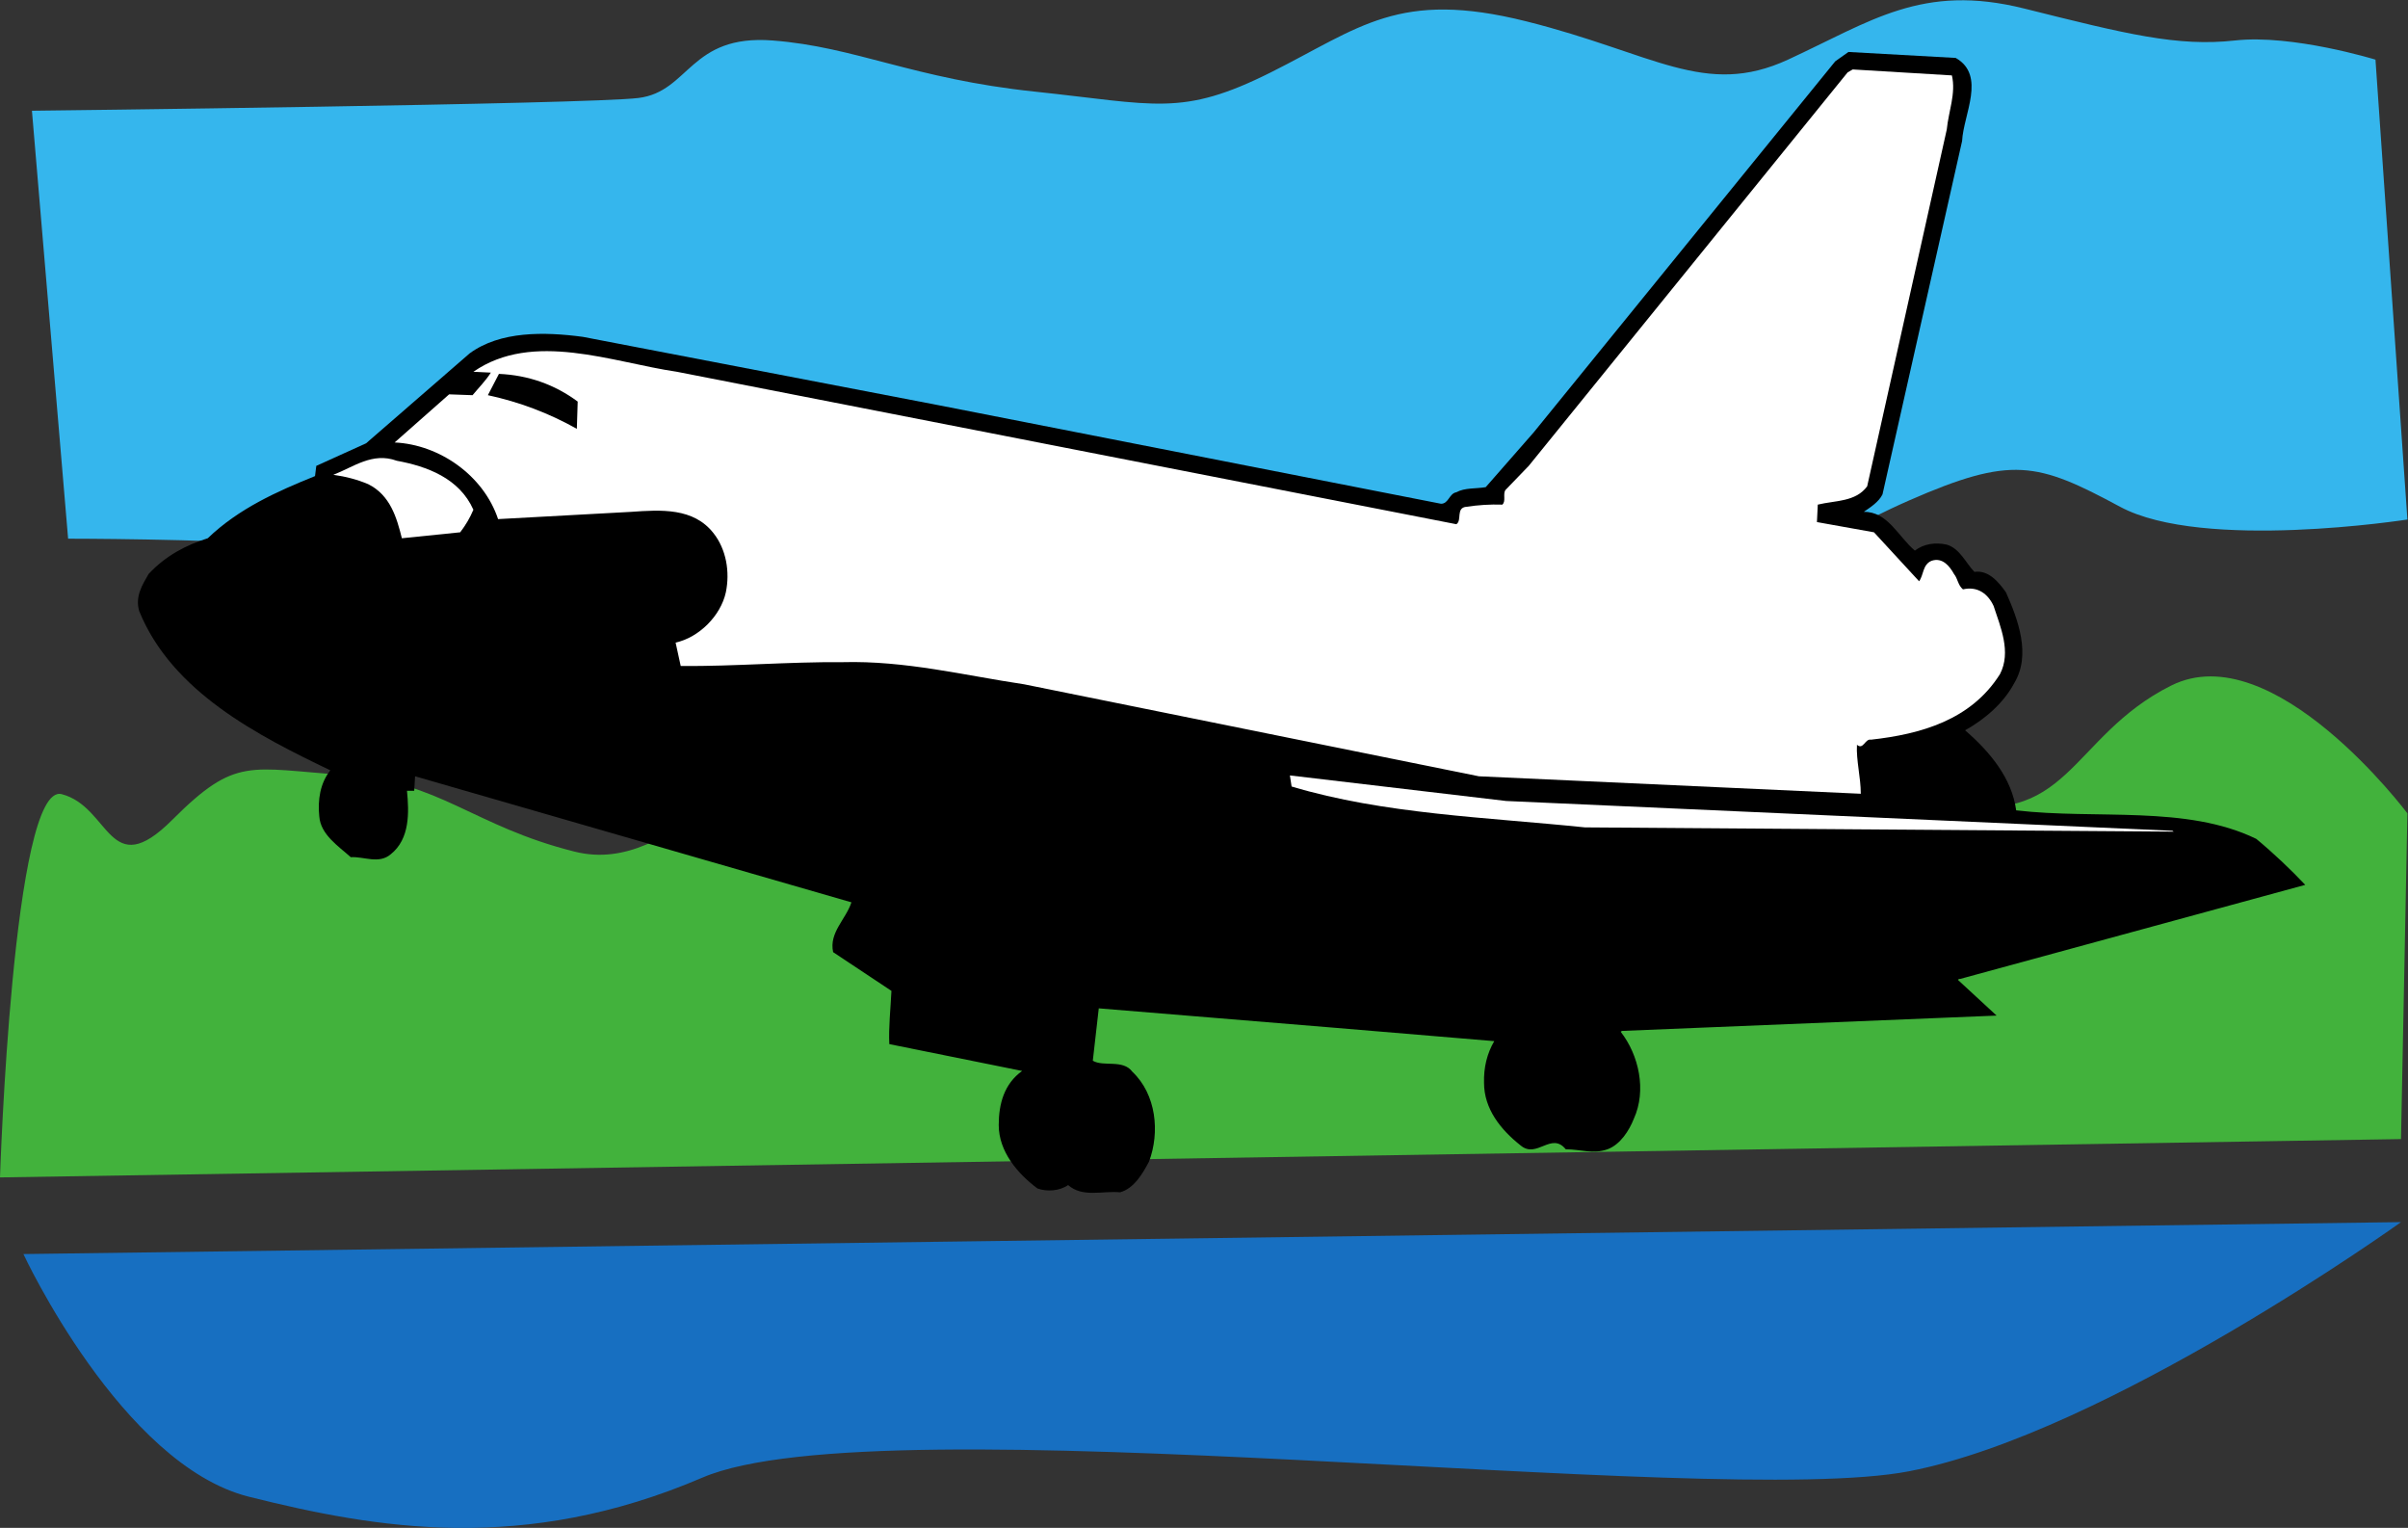
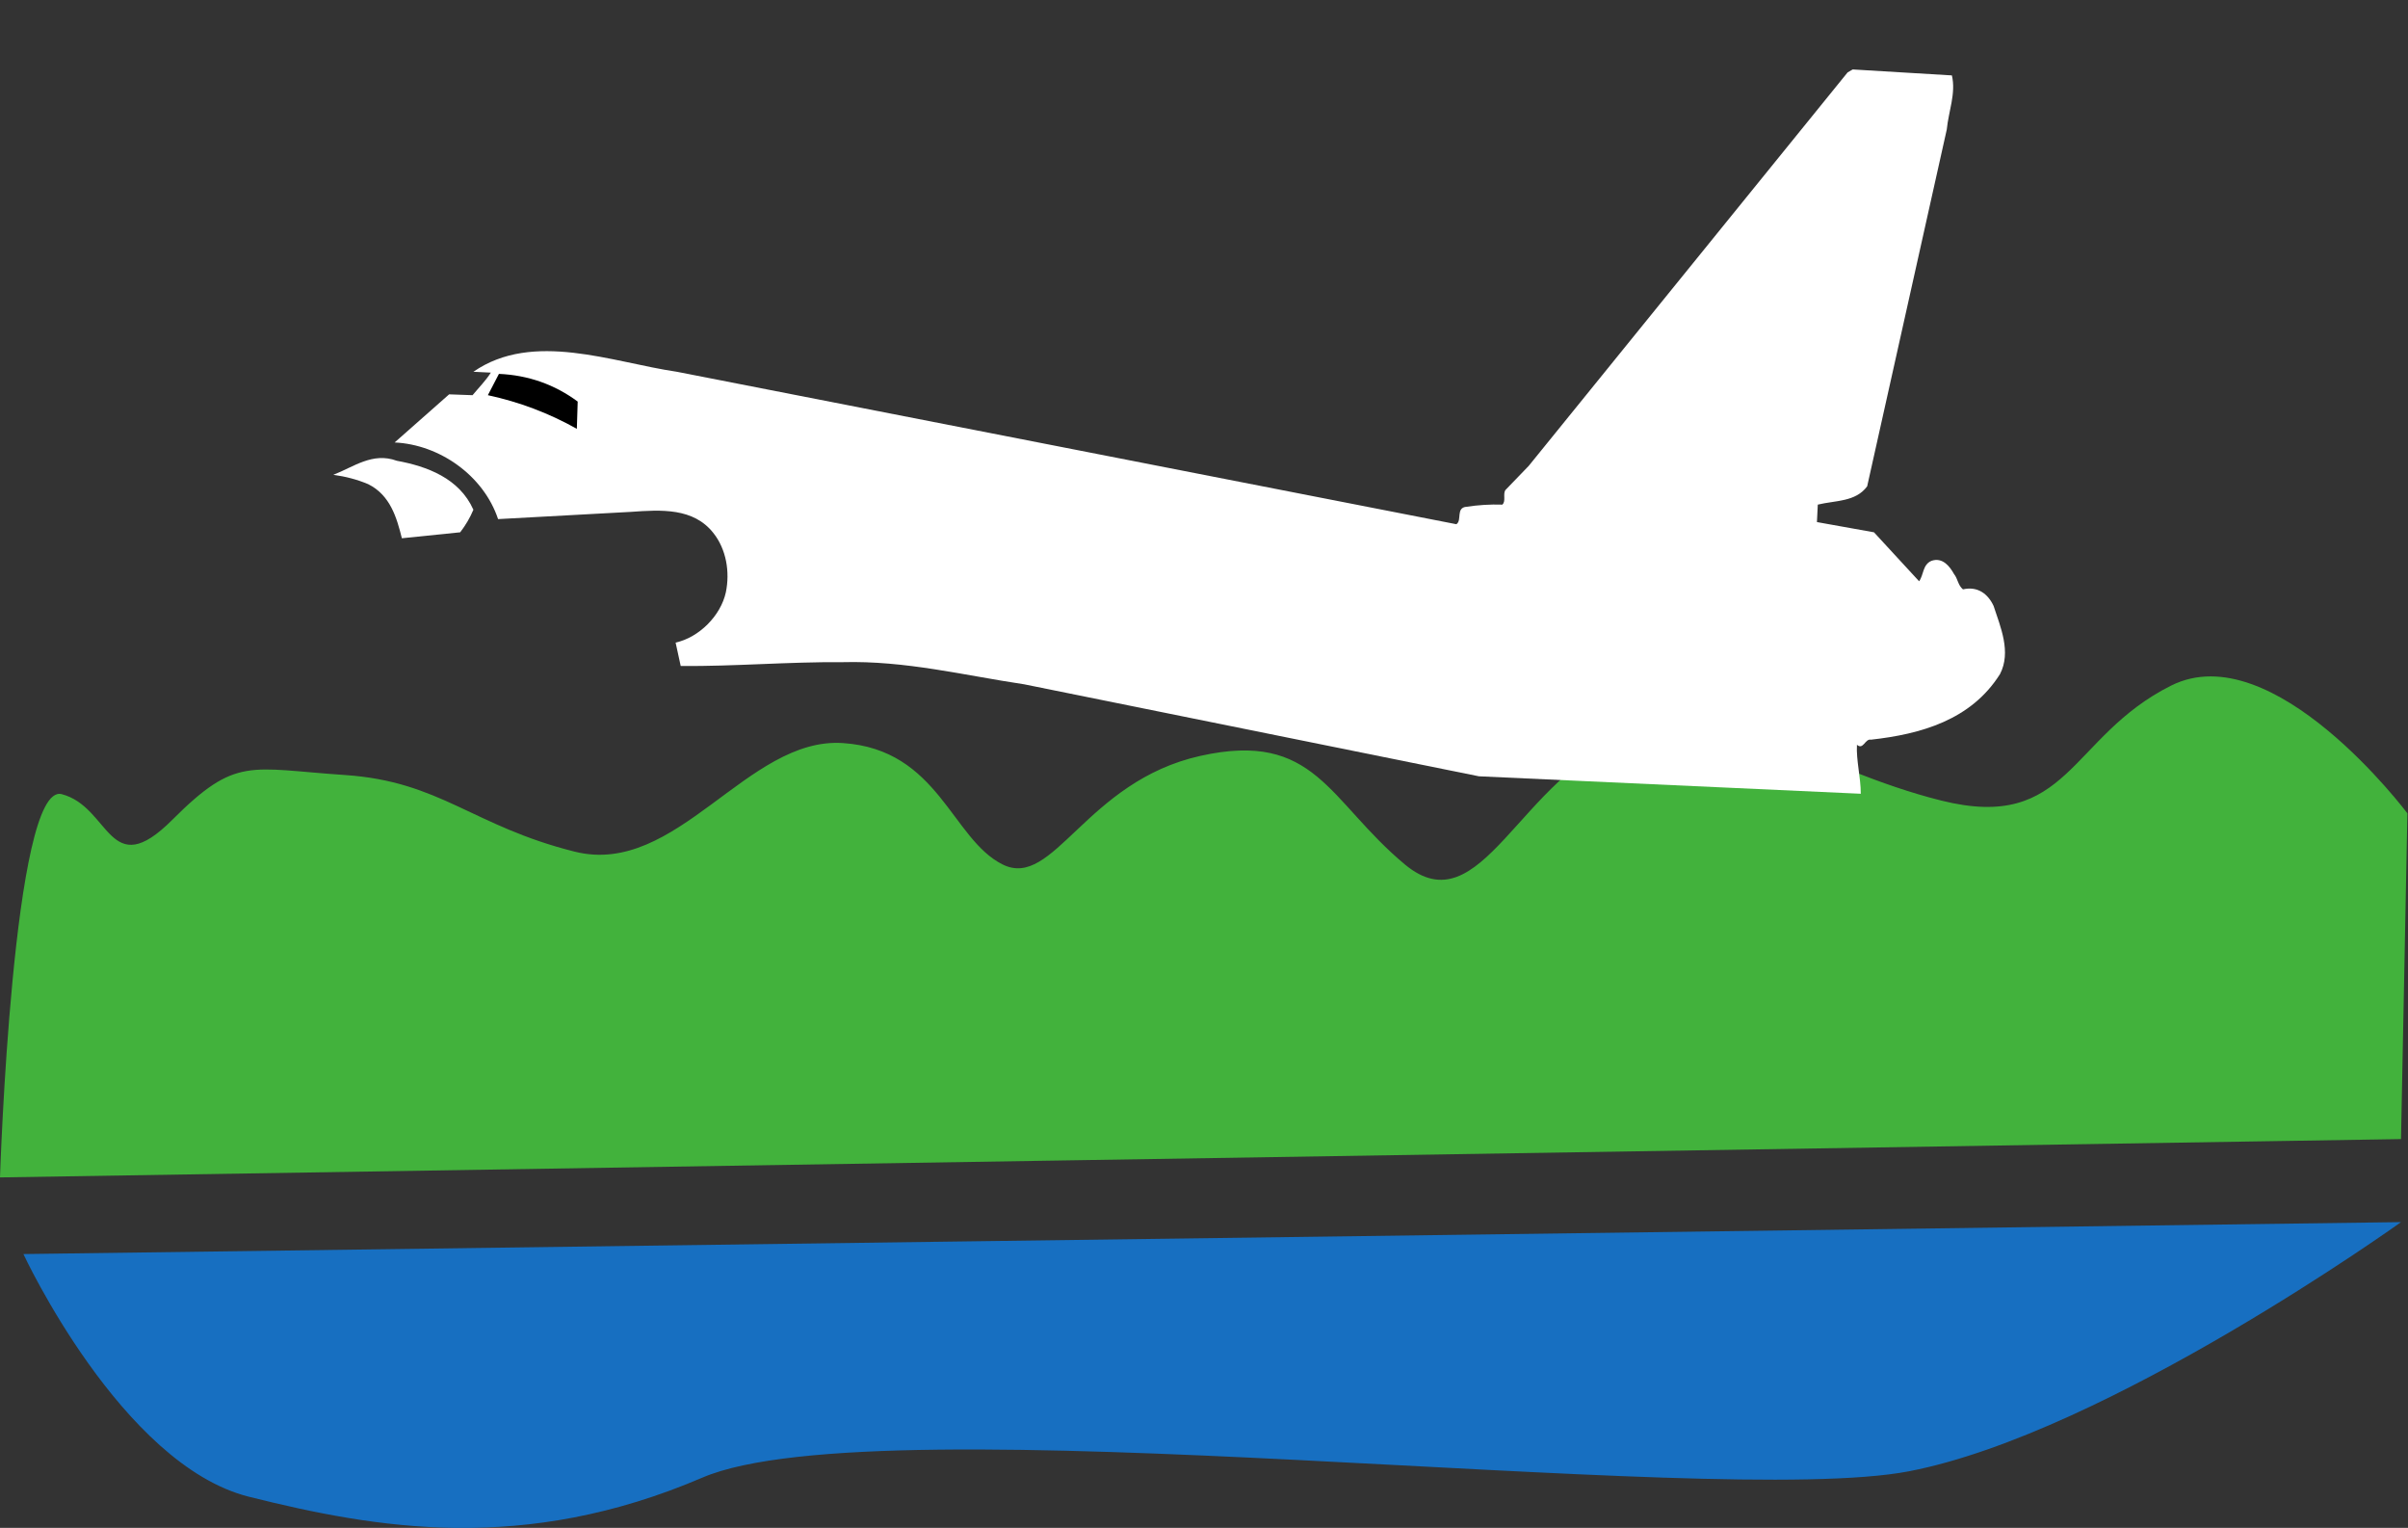
<svg xmlns="http://www.w3.org/2000/svg" viewBox="0 0 754 478.307" height="478.307" width="754" xml:space="preserve" id="svg2" version="1.1">
  <rect x="0" y="0" width="754" height="478.307" fill="#333333" stroke="none" />
  <defs id="defs6" />
  <g transform="matrix(1.333,0,0,-1.333,0,478.307)" id="g10">
    <g transform="scale(0.1)" id="g12">
-       <path id="path14" style="fill:#35b6ed;fill-opacity:1;fill-rule:nonzero;stroke:none" d="m 75,3328.13 c 0,0 1305,15 1425,30 120,15 120,150 315,135 195,-15 330,-90 615,-120 285,-30 345,-60 555,45 210,105 300,195 600,120 300,-75 420,-180 615,-90 195,90 315,180 555,120 240,-60 360,-90 495,-75 135,15 330,-45 330,-45 l 75,-1080 c 0,0 -480,-75 -675,30 -195,105 -255,120 -495,15 -240,-105 -345,-225 -690,-150 -345,75 -360,210 -855,150 -495,-60 -630,-255 -990,-135 -360,120 -330,135 -600,105 -270,-30 -480,-90 -675,-75 -195,15 -515,15 -515,15 l -85,1005" />
      <path id="path16" style="fill:#42b23c;fill-opacity:1;fill-rule:nonzero;stroke:none" d="m 0,823.125 5640,90 15,765.005 c 0,0 -315,420 -555,300 -240,-120 -240,-345 -540,-270 -300,75 -480,240 -735,150 -255,-90 -345,-450 -525,-300 -180,150 -210,315 -480,255 -270,-60 -345,-315 -465,-255 -120,60 -150,270 -375,285 -225,15 -390,-315 -630,-255 -240,60 -315,165 -540,180 -225,15 -255,45 -405,-105 -150,-150 -145,30.01 -260,60 C 30,1753.13 0,823.125 0,823.125" />
-       <path id="path18" style="fill:#000000;fill-opacity:1;fill-rule:nonzero;stroke:none" d="m 4594,3452.13 c 72,-41 18,-133 15,-195 l -187,-830 c -9,-18 -28,-30 -44,-41 56,1 81,-58 120,-91 21,16 48,20 75,14 31,-9 45,-44 65,-64 33,5 57,-24 74,-48 28,-63 60,-147 19,-214 -25,-47.01 -70,-85 -115,-110 59,-51 110,-113 120,-188 188,-22 400,13 564,-67 40,-33 81,-72 115,-108 l -811,-221 c -2,1 -3,-1 -5,-2 l 91,-84 -880,-36 -3,-2 c 43,-55 61,-138 31,-204.005 -11,-28 -32,-60.996 -62,-72 -34,-12 -63,0 -98,0 -34,41.996 -68,-23.004 -106,9 -47,37.004 -86,86 -86,147.005 -1,36 7,69 24,98 l -370,31 -559,46 -14,-123 c 25,-15 71,4 93,-26 56,-53 65,-142.005 39,-211.001 -15,-28.004 -35,-63.004 -68,-72.004 -41,4 -88,-12.996 -122,17.004 -20,-14.008 -50,-16.004 -72,-8.004 -47,35 -91,87 -91,149 0,50 13,97.005 55,127.005 l -312,63 c -2,38 3,83 5,125 l -137,91 c -10,46 30,77 43,117 l -1025,296 -2.004,-34 H 956 c 5,-51 6.996,-113 -38.004,-149 -27.996,-24 -62.996,-5 -93.996,-7 -29,26 -71,53 -74,96 -4,38 2.004,78 26,108 -169,81 -372,184 -449,374 -10,34 7,61 22,87 40,43 88,68 139,84 73,70 163,110 252,146 l 3,24 117,53 243,211 c 72,53 176,51 266,39 l 838,-161 1178,-231 c 18,0 19,24 36,27 20,11 46,8 69,12 l 113,129 708,871 31,22 252,-14" />
      <path id="path20" style="fill:#ffffff;fill-opacity:1;fill-rule:nonzero;stroke:none" d="m 4585,3411.13 c 10,-42 -8,-85 -12,-127 l -187,-838 c -27,-37 -75,-33 -116,-43 l -2,-41 134,-24 106,-115 c 11,15 8,39 29,48 26,9 43,-13 53,-31 9,-11 9,-26 21,-36 35,8 59,-11 72,-39 16,-49 42,-108 15,-160 -68,-108 -186,-141 -303,-154.01 -14,3.01 -18,-25 -33,-11.99 -2,-37 9,-76 9,-115 l -897,41 -1068,215.99 c -141,21.01 -279,56.01 -427,52.01 -128,1 -252,-10 -380,-9 l -12,55 c 55,12 106,63 118,118 10,48 1,101 -29,139 -47,60 -123,55 -194,50 l -312,-17 c -34,102 -137,175 -242.996,180 l 127.996,113 55,-2 c 14,17 31,34 43,53 l -41,2 c 140,97 327,22 478,0 l 1831,-358 c 14,9 -2,39 24,41 27,4 55,6 84,5 9,8 1,24 7,34 l 55,57 749,924 12,7 233,-14" />
      <path id="path22" style="fill:#000000;fill-opacity:1;fill-rule:nonzero;stroke:none" d="m 1357,2645.13 -2,-64 c -66,37 -135,63 -209,79 l 26,50 c 69,-3 131,-25 185,-65" />
      <path id="path24" style="fill:#ffffff;fill-opacity:1;fill-rule:nonzero;stroke:none" d="m 1112,2391.13 c -8,-19 -18,-36 -31,-53 l -137,-14 c -11.996,48 -26.996,101 -79,127 -26,11 -52.996,18 -82,22 47,18 92,54 149.004,33 70.996,-13 146.996,-41 179.996,-115" />
-       <path id="path26" style="fill:#ffffff;fill-opacity:1;fill-rule:nonzero;stroke:none" d="m 5103,1637.13 3,-2 -1383,10 c -232,24 -472,31 -689,96 l -4,26 508,-60 1565,-70" />
      <path id="path28" style="fill:#176fc1;fill-opacity:1;fill-rule:nonzero;stroke:none" d="m 55,643.129 5585,74.996 c 0,0 -690,-495 -1155,-585 -465,-90 -2415,165 -2835,-15 -420,-180 -765,-120 -1065,-45 -300,75 -530,570.004 -530,570.004" />
    </g>
  </g>
</svg>